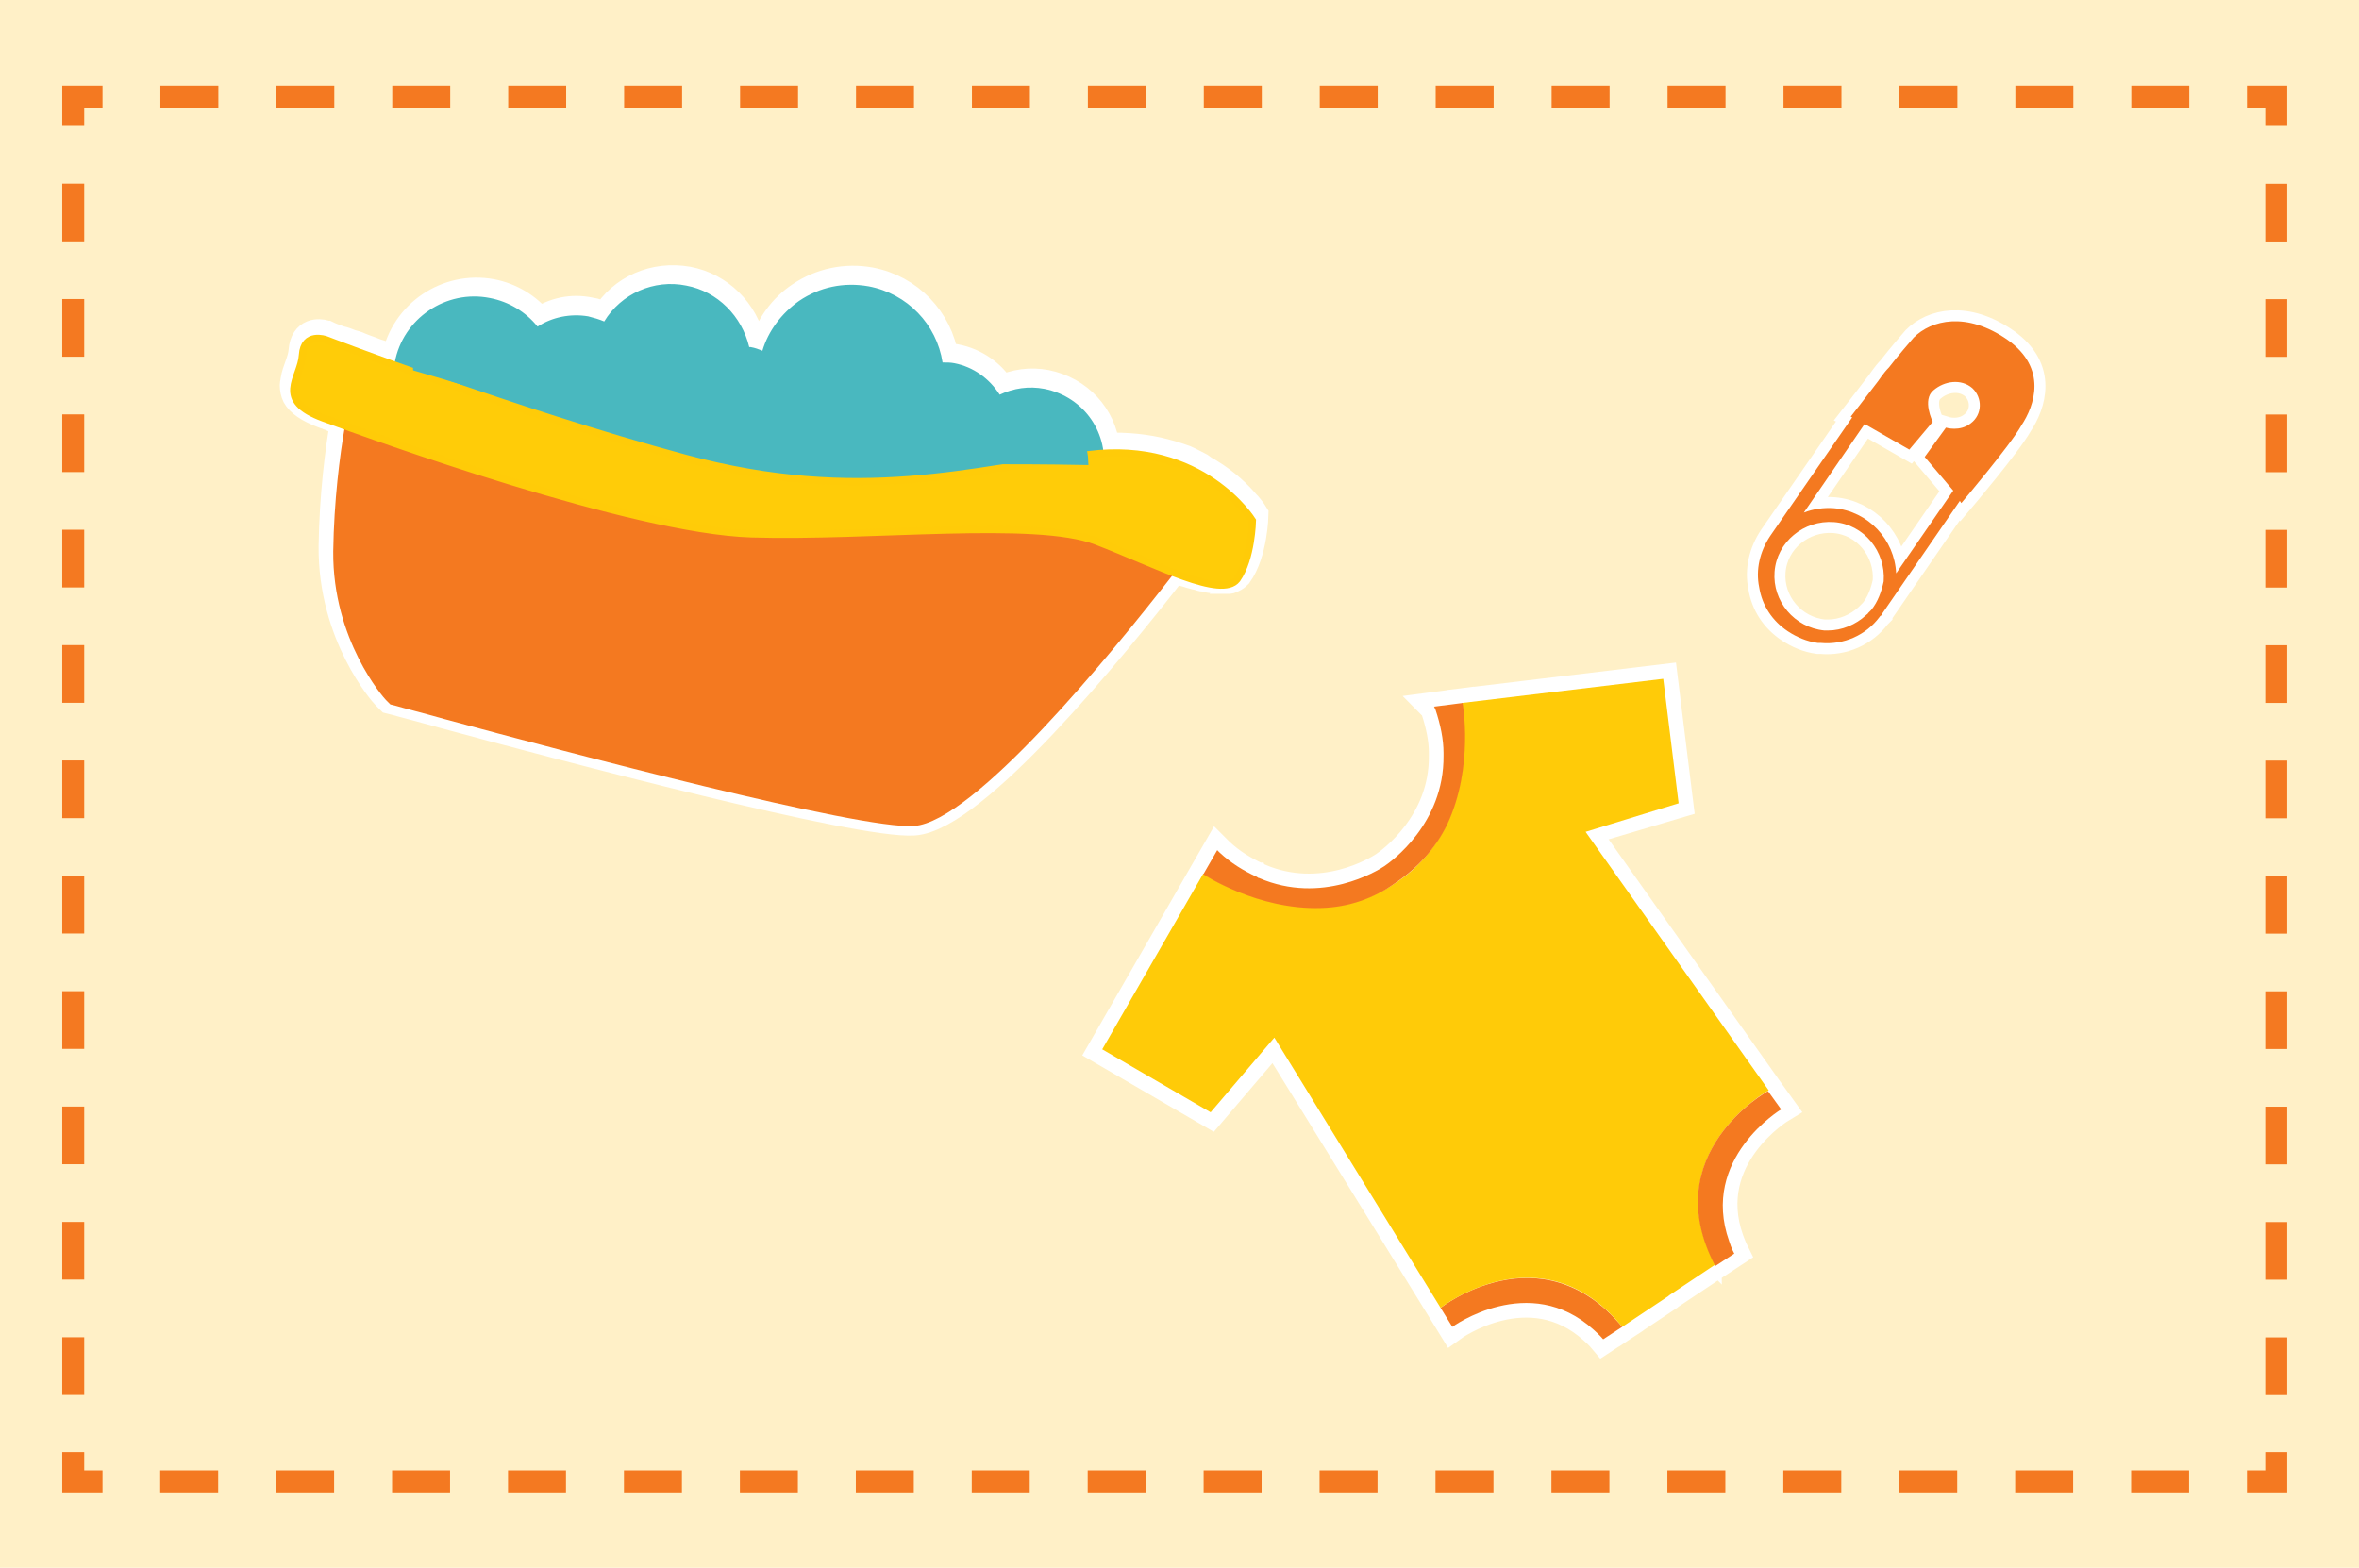
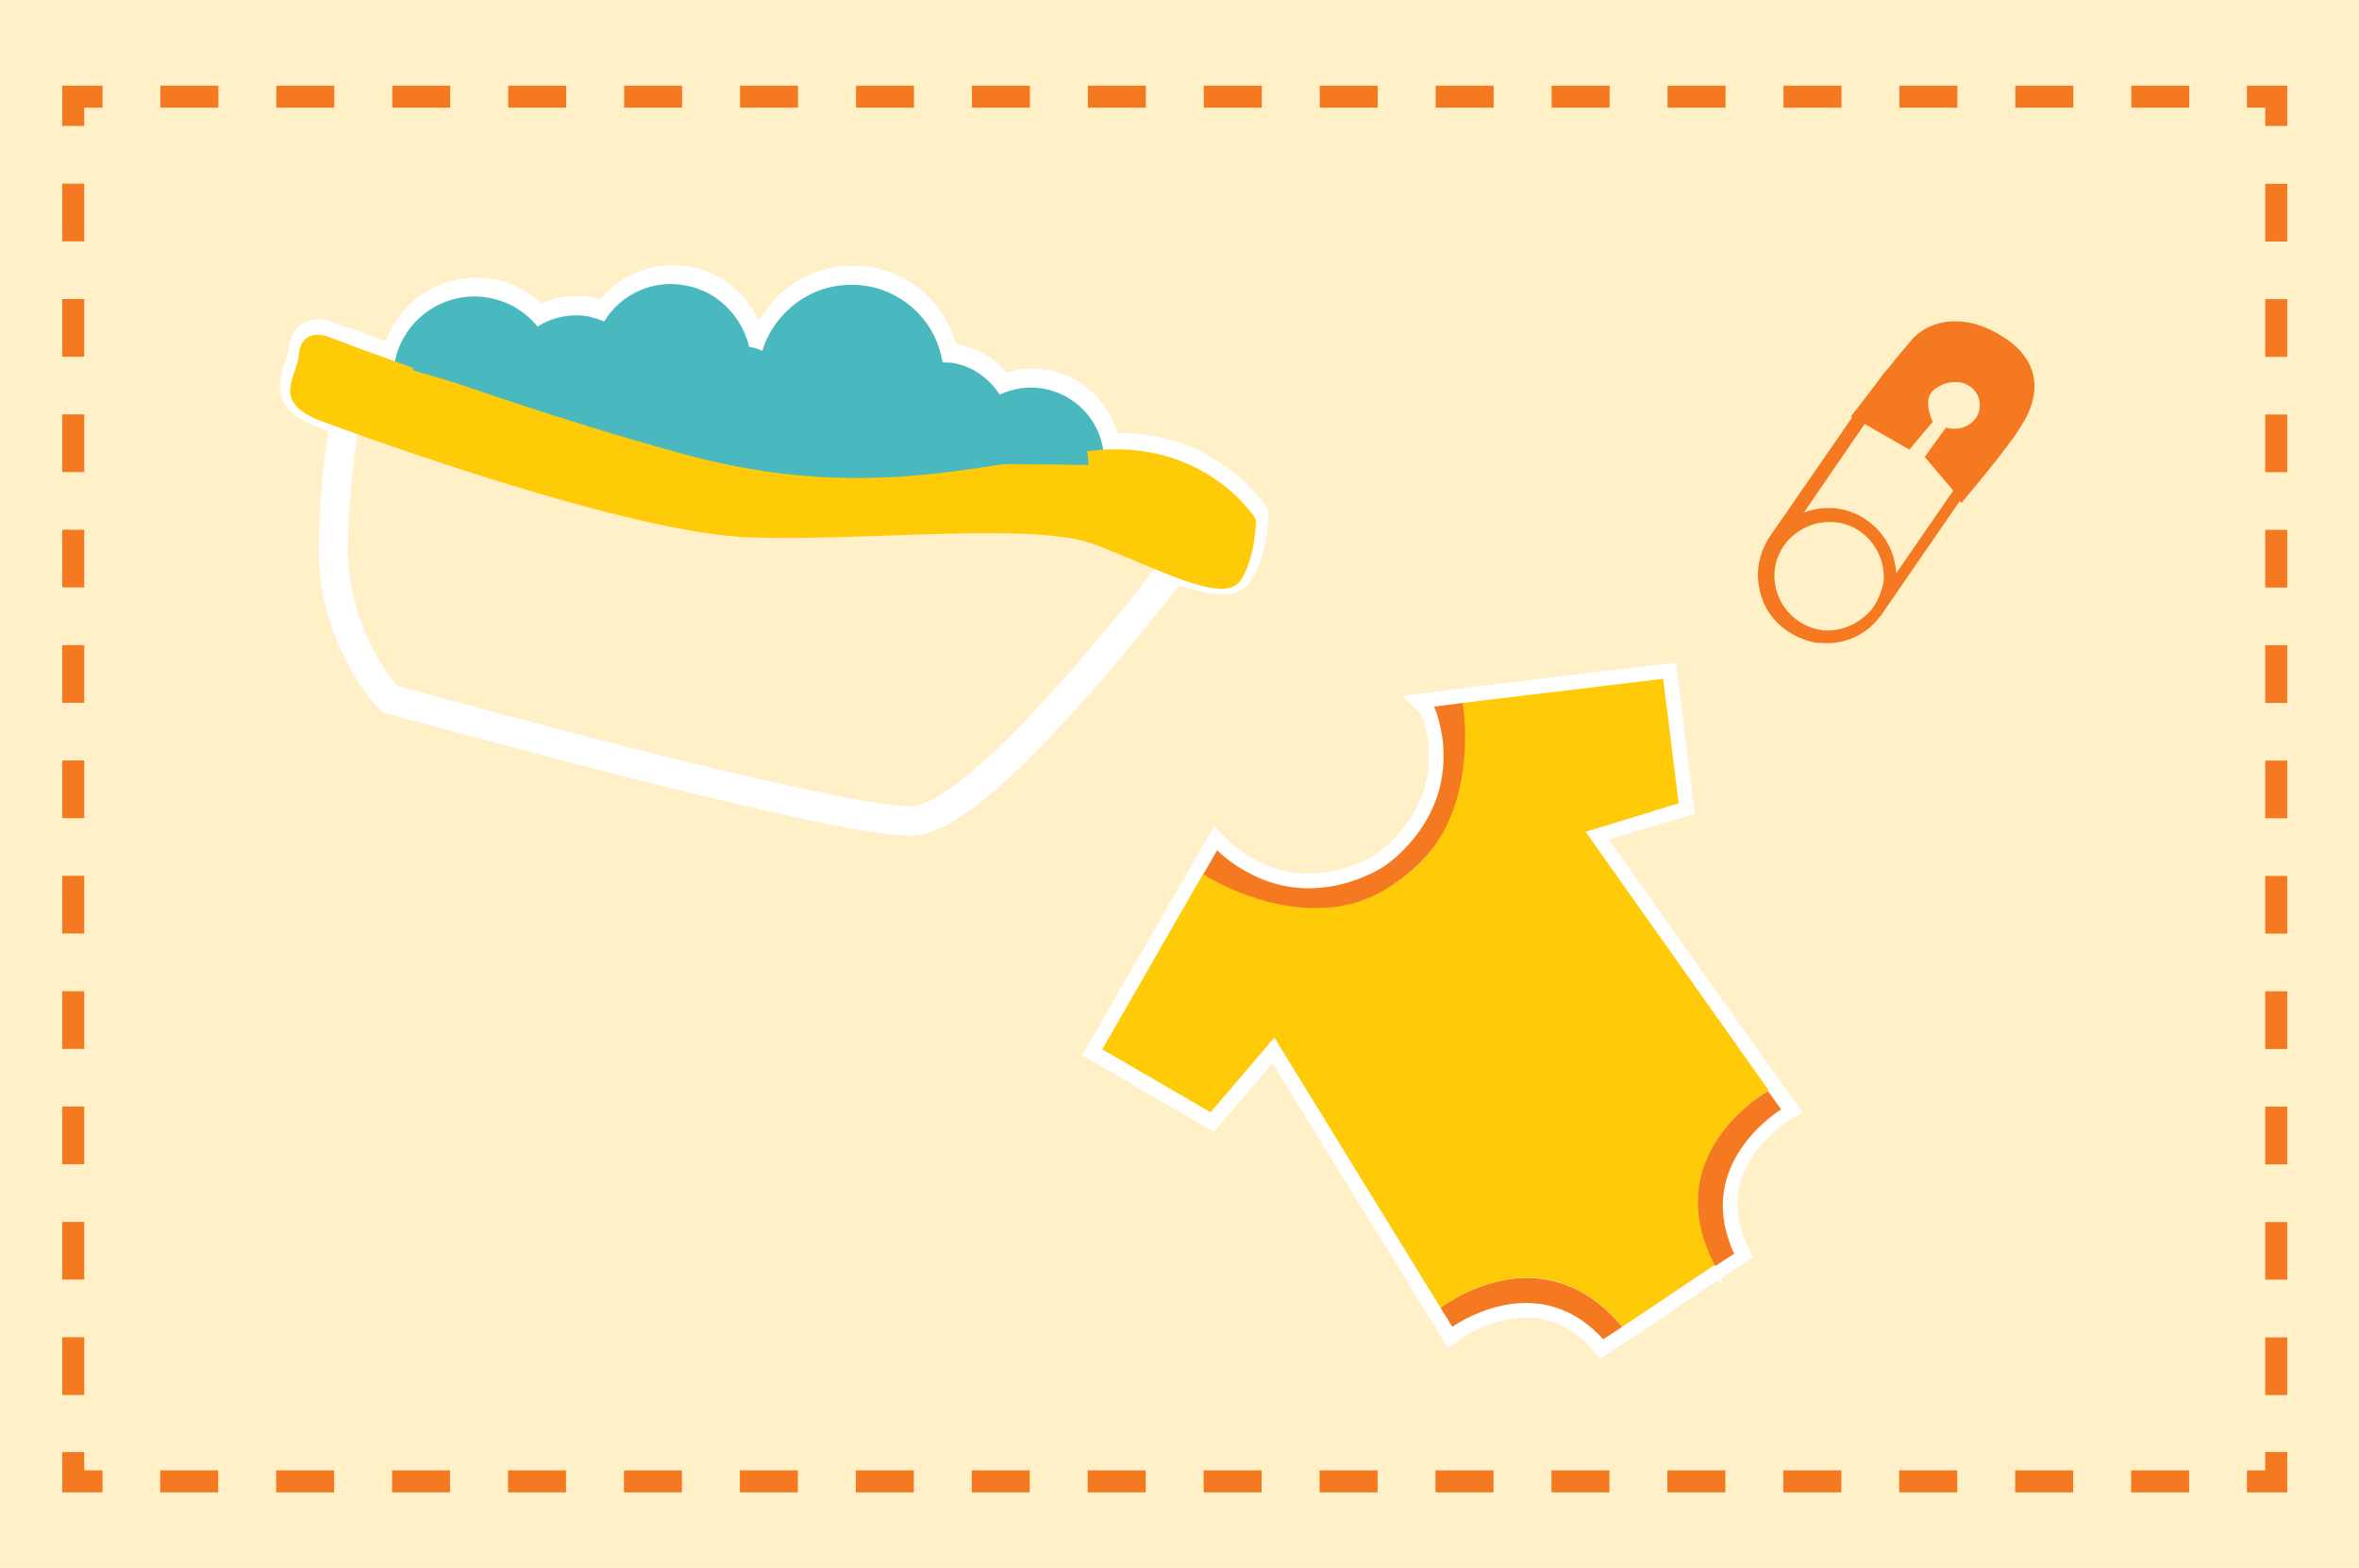
<svg xmlns="http://www.w3.org/2000/svg" version="1.1" id="Layer_1" x="0px" y="0px" viewBox="0 0 322.1 214.1" style="enable-background:new 0 0 322.1 214.1;" xml:space="preserve">
  <style type="text/css">
	.st0{fill:#FFF0C7;}
	.st1{fill:none;stroke:#F47921;stroke-width:3;stroke-miterlimit:10;}
	.st2{fill:none;stroke:#F47921;stroke-width:3;stroke-miterlimit:10;stroke-dasharray:7.915,7.915;}
	.st3{fill:none;stroke:#F47921;stroke-width:3;stroke-miterlimit:10;stroke-dasharray:7.877,7.877;}
	.st4{fill:none;stroke:#FFFFFF;stroke-width:4;stroke-miterlimit:10;}
	.st5{fill:#F47920;}
	.st6{fill:#FFCB08;}
	.st7{fill:none;stroke:#FFFFFF;stroke-width:3;stroke-miterlimit:10;}
	.st8{fill:#49B8BF;}
	.st9{fill:#FFCC08;stroke:#FFCB08;stroke-miterlimit:10;}
	.st10{fill:#49B8BF;stroke:#49B8BF;stroke-miterlimit:10;}
	.st11{fill:#BDD9EE;}
	.st12{fill:#429BC7;}
	.st13{fill:#FDFCF5;}
	.st14{fill:none;stroke:#F47921;stroke-width:3;stroke-miterlimit:10;stroke-dasharray:7.987,7.987;}
	.st15{fill:none;stroke:#F47921;stroke-width:3;stroke-miterlimit:10;stroke-dasharray:8.098,8.098;}
	.st16{fill:none;stroke:#F47921;stroke-width:3;stroke-miterlimit:10;stroke-dasharray:8.034,8.034;}
	.st17{fill:none;stroke:#F47921;stroke-width:3;stroke-miterlimit:10;stroke-dasharray:8.067,8.067;}
	.st18{fill:none;stroke:#F47921;stroke-width:3;stroke-miterlimit:10;stroke-dasharray:8.004,8.004;}
	.st19{fill:none;stroke:#F47921;stroke-width:3;stroke-miterlimit:10;stroke-dasharray:7.814,7.814;}
	.st20{fill:none;stroke:#F47921;stroke-width:3;stroke-miterlimit:10;stroke-dasharray:7.764,7.764;}
	.st21{fill:none;stroke:#F47921;stroke-width:3;stroke-miterlimit:10;stroke-dasharray:7.812,7.812;}
</style>
  <g>
    <rect class="st0" width="322.1" height="214.1" />
    <g>
      <g>
        <polyline class="st1" points="310.8,198.3 310.8,202.3 306.8,202.3    " />
        <line class="st2" x1="298.9" y1="202.3" x2="17.9" y2="202.3" />
        <polyline class="st1" points="14,202.3 10,202.3 10,198.3    " />
        <line class="st3" x1="10" y1="190.5" x2="10" y2="21.1" />
        <polyline class="st1" points="10,17.2 10,13.2 14,13.2    " />
        <line class="st2" x1="21.9" y1="13.2" x2="302.8" y2="13.2" />
        <polyline class="st1" points="306.8,13.2 310.8,13.2 310.8,17.2    " />
        <line class="st3" x1="310.8" y1="25.1" x2="310.8" y2="194.4" />
      </g>
    </g>
  </g>
  <g>
    <g>
      <path class="st4" d="M229.2,109.7l-2.1-17L199.6,96c0,0.1,1.6,8.8-2.1,16.6c-1.6,3.3-4,6.1-7,8l0,0c0,0,0,0,0,0c0,0,0,0,0,0    c3-1.9,5.5-4.7,7-8c3.7-7.9,2.1-16.6,2.1-16.6l-3.8,0.5c0.1,0.1,0.1,0.3,0.2,0.4c0.7,2.1,1.1,4.1,1.1,5.9c0,0.1,0,0.1,0,0.2    c0,0.1,0,0.1,0,0.2c0.1,9.3-7.2,14.5-8.1,15.1c-0.9,0.6-8.5,5.3-17.1,1.6c-0.1,0-0.1,0-0.2-0.1c-0.1,0-0.1-0.1-0.2-0.1    c-1.7-0.8-3.4-1.8-5-3.3c-0.1-0.1-0.2-0.2-0.3-0.3l-1.9,3.3c0,0,7.4,4.9,16.1,4.6c1.3,0,2.6-0.2,3.8-0.5c-1.2,0.3-2.5,0.5-3.8,0.5    c-8.7,0.3-16.1-4.6-16.1-4.6l-13.8,24l14.8,8.6l8.7-10.2l22.7,36.8l0,0l1.6,2.6c0,0,10.5-7.6,19.3,0.4c0.8,0.7,1.3,1.3,1.3,1.3    l2.6-1.7c-0.3-0.4-0.7-0.8-1-1.2c0.3,0.4,0.7,0.8,1,1.2l6.3-4.2l0.1-0.1l6.3-4.2c-0.2-0.5-0.5-1-0.7-1.4c0.2,0.5,0.4,0.9,0.7,1.4    l2.6-1.7c0,0-0.3-0.6-0.7-1.7c-4-11.3,7.1-18,7.1-18l-1.8-2.5l0,0l-25-35.3L229.2,109.7z M219.3,179c0.2,0.1,0.3,0.3,0.4,0.4    C219.6,179.3,219.5,179.1,219.3,179z M218.3,178.1c0.1,0.1,0.2,0.2,0.3,0.3C218.5,178.3,218.4,178.2,218.3,178.1z M189.7,121.2    c0.2-0.1,0.5-0.3,0.7-0.5l0,0C190.2,120.9,190,121,189.7,121.2z M188.8,121.7c0.2-0.1,0.3-0.2,0.5-0.3    C189.2,121.5,189,121.6,188.8,121.7z M232.9,170c0.1,0.2,0.2,0.4,0.2,0.6C233,170.5,232.9,170.3,232.9,170z M232.4,168.7    c0,0.1,0.1,0.2,0.1,0.4C232.5,169,232.5,168.8,232.4,168.7z" />
    </g>
    <g>
      <g>
        <path class="st5" d="M196.7,178.6l1.6,2.6c0,0,10.5-7.6,19.3,0.4c0.8,0.7,1.3,1.3,1.3,1.3l2.6-1.7     C210.4,167.9,196.7,178.6,196.7,178.6z" />
        <path class="st6" d="M229.2,109.7l-2.1-17L199.6,96c0,0.1,1.6,8.8-2.1,16.6c-1.6,3.3-4,6.1-7,8l0,0c0,0,0,0,0,0c0,0,0,0,0,0l0,0     c-2.9,2-6.5,3.2-10.1,3.3c-8.7,0.3-16.1-4.6-16.1-4.6l-13.8,24l14.8,8.6l8.7-10.2l22.7,36.9c0,0,13.8-10.8,24.8,2.6l6.3-4.2     l0.1-0.1l6.3-4.2c-8-15.3,7.3-23.8,7.3-23.8l-25-35.3L229.2,109.7z" />
        <path class="st5" d="M241.4,149l1.8,2.5c0,0-11.1,6.7-7.1,18c0.3,1,0.7,1.7,0.7,1.7l-2.6,1.7C226.1,157.5,241.4,149,241.4,149z" />
      </g>
      <path class="st5" d="M195.8,96.5c0.1,0.1,0.1,0.3,0.2,0.4c0.7,2.1,1.1,4.1,1.1,5.9c0,0.1,0,0.1,0,0.2c0,0.1,0,0.1,0,0.2    c0.1,9.3-7.2,14.5-8.1,15.1c-0.9,0.6-8.5,5.3-17.1,1.6c-0.1,0-0.1,0-0.2-0.1c-0.1,0-0.1-0.1-0.2-0.1c-1.7-0.8-3.4-1.8-5-3.3    c-0.1-0.1-0.2-0.2-0.3-0.3l-1.9,3.3c0,0,7.4,4.9,16.1,4.6c3.7-0.1,7.2-1.3,10.1-3.4c3-2,5.5-4.7,7.1-8c3.7-7.9,2.1-16.6,2.1-16.6    L195.8,96.5z" />
    </g>
  </g>
  <g>
-     <path class="st7" d="M274.1,46.4c-5.6-3.9-10.4-2.7-12.8-0.3c-0.6,0.7-2,2.3-3.4,4.1c-0.4,0.4-0.7,0.8-1,1.2l-0.5,0.7   c-1.9,2.5-3.7,4.8-3.7,4.8l0.2,0.1l-11.2,16.2c-1.4,2.1-2,4.6-1.5,7c0.4,2.5,1.8,4.6,3.9,6c1.2,0.8,2.6,1.4,4.1,1.6   c0.1,0,0.2,0,0.2,0c0.1,0,0.1,0,0.2,0c0,0,0,0,0,0c0,0,0,0,0,0c3.2,0.3,6.2-1.1,8-3.5c0.1-0.1,0.1-0.2,0.2-0.2c0,0,0.1-0.1,0.1-0.1   c0-0.1,0.1-0.1,0.1-0.2l10.6-15.4l0.2,0.3c0,0,6.7-7.9,8.2-10.6C277.8,55.4,279.6,50.3,274.1,46.4z M255.5,83.3   c0,0-0.1,0.1-0.1,0.1c-0.1,0.1-0.2,0.2-0.3,0.3c-0.1,0.1-0.1,0.2-0.2,0.2c0,0-0.1,0.1-0.1,0.1c-1.4,1.3-3.3,2.1-5.2,2.1   c-0.1,0-0.3,0-0.4,0c0,0-0.1,0-0.1,0c-4.1-0.4-7.1-4-6.8-8c0.3-4.1,4-7.1,8.1-6.8c4.1,0.3,7.1,4,6.8,8.1   C256.9,80.8,256.4,82.2,255.5,83.3z M269.1,57.8c-1.5,1.2-3.4,0.6-3.4,0.6l-2.9,4l3.9,4.6l-7.8,11.3c-0.2-4.6-3.8-8.5-8.5-8.9   c-1.4-0.1-2.8,0.1-4.1,0.6l8.3-12.1l6.1,3.5l3.2-3.8c0,0-1.5-3,0.1-4.3c1.5-1.3,3.8-1.6,5.3-0.3C270.7,54.3,270.7,56.6,269.1,57.8z   " />
    <path class="st5" d="M274.1,46.4c-5.6-3.9-10.4-2.7-12.8-0.3c-0.6,0.7-2,2.3-3.4,4.1c-0.4,0.4-0.7,0.8-1,1.2l-0.5,0.7   c-1.9,2.5-3.7,4.8-3.7,4.8l0.2,0.1l-11.2,16.2c-1.4,2.1-2,4.6-1.5,7c0.4,2.5,1.8,4.6,3.9,6c1.2,0.8,2.6,1.4,4.1,1.6   c0.1,0,0.2,0,0.2,0c0.1,0,0.1,0,0.2,0c0,0,0,0,0,0c0,0,0,0,0,0c3.2,0.3,6.2-1.1,8-3.5c0.1-0.1,0.1-0.2,0.2-0.2c0,0,0.1-0.1,0.1-0.1   c0-0.1,0.1-0.1,0.1-0.2l10.6-15.4l0.2,0.3c0,0,6.7-7.9,8.2-10.6C277.8,55.4,279.6,50.3,274.1,46.4z M255.5,83.3   c0,0-0.1,0.1-0.1,0.1c-0.1,0.1-0.2,0.2-0.3,0.3c-0.1,0.1-0.1,0.2-0.2,0.2c0,0-0.1,0.1-0.1,0.1c-1.4,1.3-3.3,2.1-5.2,2.1   c-0.1,0-0.3,0-0.4,0c0,0-0.1,0-0.1,0c-4.1-0.4-7.1-4-6.8-8c0.3-4.1,4-7.1,8.1-6.8c4.1,0.3,7.1,4,6.8,8.1   C256.9,80.8,256.4,82.2,255.5,83.3z M269.1,57.8c-1.5,1.2-3.4,0.6-3.4,0.6l-2.9,4l3.9,4.6l-7.8,11.3c-0.2-4.6-3.8-8.5-8.5-8.9   c-1.4-0.1-2.8,0.1-4.1,0.6l8.3-12.1l6.1,3.5l3.2-3.8c0,0-1.5-3,0.1-4.3c1.5-1.3,3.8-1.6,5.3-0.3C270.7,54.3,270.7,56.6,269.1,57.8z   " />
  </g>
  <g>
    <path class="st4" d="M171.2,70.3c0,0-0.3-0.5-0.9-1.2c-0.1-0.1-0.1-0.1-0.2-0.2c-1-1.2-2.7-2.9-5.2-4.4c-0.4-0.2-0.7-0.4-1.1-0.7   c-0.6-0.3-1.3-0.7-2-1c-0.6-0.2-1.1-0.4-1.8-0.6c-0.4-0.1-0.7-0.2-1.1-0.3c-2.3-0.6-5-0.9-8-0.8c-0.5-4.2-3.6-7.7-8.1-8.6   c-2.1-0.4-4.2-0.1-6.1,0.8c-1.3-2.2-3.6-3.8-6.2-4.3c-0.5-0.1-1.1-0.2-1.6-0.1c-0.8-5.2-4.8-9.4-10.1-10.4c-3.3-0.6-6.7,0.1-9.5,2   c-2.4,1.6-4.1,4-5,6.8c-0.5-0.2-1-0.4-1.6-0.5c-0.1,0-0.1,0-0.2,0c-0.9-4.2-4.3-7.6-8.6-8.4c-4.5-0.8-8.9,1.1-11.2,4.9   c-0.7-0.3-1.4-0.6-2.2-0.7c-2.4-0.5-4.8,0-6.9,1.4c-1.6-2-3.9-3.4-6.5-3.9c-6-1.1-11.8,2.8-13,8.8c0,0.1,0,0.2,0,0.3   c-1-0.4-2-0.7-2.9-1c-0.7-0.3-1.4-0.5-2.1-0.8c-0.4-0.2-0.8-0.3-1.2-0.4c-0.5-0.2-1-0.4-1.5-0.5c-1.2-0.4-1.8-0.7-1.8-0.7   s-0.1,0-0.3-0.1c-0.7-0.2-2.7-0.4-2.9,2.2c-0.1,1.4-0.9,2.7-1.1,4c0,0.2-0.1,0.5-0.1,0.7c0,0.5,0.1,1,0.3,1.4   c0.5,0.9,1.6,1.7,3.7,2.5c0.2,0.1,0.4,0.1,0.6,0.2c0.1,0.1,0.3,0.1,0.5,0.2c0.1,0,0.1,0.1,0.2,0.1c0.2,0.1,0.4,0.2,0.7,0.2   c0,0,0.1,0,0.1,0c0.3,0.1,0.5,0.2,0.8,0.3c-0.7,3.9-1.5,10.2-1.6,17.1c-0.1,12.1,6.9,20,7.2,20.3l0.6,0.6l0.8,0.2   c1,0.3,3.4,0.9,6.6,1.8c16.6,4.5,56.6,15.1,64.1,14.6c8.2-0.6,26.8-23.3,35.5-34.5c0.5,0.2,1,0.4,1.4,0.5c0.1,0,0.3,0.1,0.4,0.1   c0.3,0.1,0.6,0.2,1,0.3c0.2,0,0.3,0.1,0.5,0.1c0.3,0.1,0.5,0.2,0.8,0.2c0.2,0,0.3,0.1,0.5,0.1c0.2,0.1,0.5,0.1,0.7,0.1   c0.1,0,0.3,0,0.4,0.1c0.2,0,0.4,0,0.6,0c0.1,0,0.3,0,0.4,0c0.2,0,0.4,0,0.5,0c0.1,0,0.2,0,0.3,0c0.2,0,0.3-0.1,0.5-0.2   c0.1,0,0.2-0.1,0.2-0.1c0.2-0.1,0.4-0.3,0.5-0.4c0,0,0,0,0,0C171.1,75.5,171.2,70.3,171.2,70.3z M136.8,56.5   c0.4-0.3,0.9-0.5,1.3-0.7c-0.4,0.2-0.8,0.4-1.1,0.6l-1.5,1l0,0L136.8,56.5z M110.9,42.8c0.5-0.4,1.1-0.7,1.7-0.9   c-0.5,0.2-1,0.5-1.5,0.8c-2.2,1.5-3.6,3.7-4.1,6.2c0,0.2,0,0.3,0,0.5l-0.4,4l-0.2-0.2l0.4-3.7c0-0.2,0-0.3,0-0.5   C107.3,46.5,108.7,44.2,110.9,42.8z M84.5,45.7c0.8-1.8,2.1-3.1,3.7-3.9c-1.5,0.8-2.8,2.1-3.5,3.8L84,47.2l-0.1-0.1L84.5,45.7z    M74.2,46.9c0.6-0.5,1.3-1,2-1.3c-0.6,0.3-1.2,0.7-1.8,1.2L73.1,48l0-0.1L74.2,46.9z M61.8,43.2c-2.3,1.1-4.1,3.2-4.7,5.9   c0,0.1,0,0.2,0,0.3c4.5,1.3,9.2,2.7,13.8,4.2c5.2,1.7,10.7,3.4,16.1,4.8c11.7,3.2,21,4.5,29.3,4.1c9.3-0.4,18-0.5,26.7-0.4   c-0.2,0-0.4,0.1-0.5,0.1c-8.5-0.1-17.2,0-26.3,0.4c-8.3,0.3-17.6-1-29.3-4.1c-5.4-1.5-10.8-3.2-16.1-4.8c-4.5-1.4-9.2-2.9-13.8-4.2   c0-0.1,0-0.2,0-0.3C57.5,46.5,59.3,44.3,61.8,43.2z" />
    <g>
      <path class="st8" d="M85.8,62.1c-5.5-1.5-10.9-3.2-16.2-4.9c-5-1.6-9.8-3.1-14.5-4.4L54,52.6l-0.3-1.2c0-0.6,0-1.2,0.2-1.9    c1.1-6,7-10,13-8.8c2.6,0.5,4.9,1.9,6.5,3.9c2-1.3,4.5-1.8,6.9-1.4c0.8,0.2,1.5,0.4,2.2,0.7c2.3-3.8,6.8-5.8,11.2-4.9    c4.3,0.8,7.6,4.2,8.6,8.4c0.1,0,0.1,0,0.2,0c0.6,0.1,1.1,0.3,1.6,0.5c0.8-2.7,2.6-5.1,5-6.8c2.8-1.9,6.1-2.6,9.5-2    c5.3,1,9.3,5.2,10.1,10.4c0.6,0,1.1,0,1.6,0.1c2.6,0.5,4.8,2.1,6.2,4.3c1.9-0.9,4-1.2,6.1-0.8c5.5,1.1,8.9,6.2,8,11.5l-0.2,1.2    l-1.2,0c-10.7-0.3-21.6-0.2-33.2,0.3C107.3,66.7,97.7,65.3,85.8,62.1z M56.7,50.3c4.5,1.3,9.2,2.7,13.8,4.2    c5.2,1.7,10.7,3.4,16.1,4.8c11.7,3.2,21,4.5,29.3,4.1c11.2-0.4,21.7-0.5,32-0.3c0-3.4-2.4-6.3-5.8-7c-1.9-0.4-3.8,0.1-5.4,1.1    l-1.5,1l-0.6-1.7c-0.8-2.1-2.6-3.6-4.7-4c-0.7-0.1-1.4-0.1-2.2,0l-1.6,0.3l-0.1-1.6c-0.2-4.5-3.4-8.3-7.9-9.2    c-2.6-0.5-5.2,0.1-7.3,1.5c-2.2,1.5-3.6,3.7-4.1,6.2c0,0.2,0,0.3,0,0.5l-0.4,4l-2.2-2.8c-0.5-0.6-1.1-1-1.8-1.2    c-0.5-0.1-0.7-0.1-1.1-0.1l-1.4,0.1l-0.1-1.4c-0.4-3.5-3-6.4-6.4-7.1c-3.7-0.7-7.3,1.2-8.8,4.7l-0.7,1.6l-1.4-1    c-0.8-0.5-1.6-0.9-2.5-1.1c-2-0.4-4.1,0.2-5.7,1.6l-1.3,1.2l-0.9-1.5c-1.2-2-3.2-3.4-5.5-3.9c-4.5-0.8-8.8,2.1-9.6,6.5    C56.7,50.1,56.7,50.2,56.7,50.3z" />
    </g>
-     <path class="st5" d="M171,71.1c0,0-6.8-11-22.4-9c-15.6,2-31.2,6.9-55,0.5c-23.7-6.4-49.1-16.2-49.1-16.2s-3-1.1-3.2,2.1   c-0.2,3.2-3.9,6.1,2.9,8.6c0.7,0.3,1.7,0.6,2.9,1.1c-0.7,3.9-1.5,10.2-1.6,17.1c-0.1,12.1,6.9,20,7.2,20.3l0.6,0.6l0.8,0.2   c1,0.3,3.4,0.9,6.6,1.8c16.6,4.5,56.6,15.1,64.1,14.6c8.2-0.6,26.8-23.3,35.5-34.5c4.1,1.6,7.4,2.4,8.6,0.9   C170.9,76.3,171,71.1,171,71.1z" />
    <path class="st9" d="M171,71.1c0,0-6.8-11-22.4-9c-15.6,2-31.2,6.9-55,0.5c-23.7-6.4-49.1-16.2-49.1-16.2s-3-1.1-3.2,2.1   c-0.2,3.2-3.9,6.1,2.9,8.6c6.8,2.5,42.1,15.3,58.4,15.8c16.2,0.5,38.8-2.2,47.1,1c8.3,3.2,17.1,7.9,19.2,5.2   C170.9,76.3,171,71.1,171,71.1z" />
    <path class="st10" d="M142.2,56.1c-1.9-0.4-3.8,0.1-5.4,1.1l-1.5,1l-0.6-1.7c-0.8-2.1-2.6-3.6-4.7-4c-0.7-0.1-1.4-0.1-2.2,0   l-1.6,0.3l-0.1-1.6c-0.2-4.5-3.4-8.3-7.9-9.2c-2.6-0.5-5.2,0.1-7.3,1.5c-2.2,1.5-3.6,3.7-4.1,6.2c0,0.2,0,0.3,0,0.5l-0.4,4   l-2.2-2.8c-0.5-0.6-1.1-1-1.8-1.2c-0.5-0.1-0.7-0.1-1.1-0.1l-1.4,0.1l-0.1-1.4c-0.4-3.5-3-6.4-6.4-7.1c-3.7-0.7-7.3,1.2-8.8,4.7   L83.8,48l-1.4-1c-0.8-0.5-1.6-0.9-2.5-1.1c-2-0.4-4.1,0.2-5.7,1.6l-1.3,1.2L72,47.3c-1.2-2-3.2-3.4-5.5-3.9   c-4.5-0.8-8.8,2.1-9.6,6.5c0,0.1,0,0.2,0,0.3c4.5,1.3,9.2,2.7,13.8,4.2c5.2,1.7,10.7,3.4,16.1,4.8c11.7,3.2,21,4.5,29.3,4.1   c11.2-0.4,21.7-0.5,32-0.3C148,59.7,145.6,56.7,142.2,56.1z" />
  </g>
</svg>